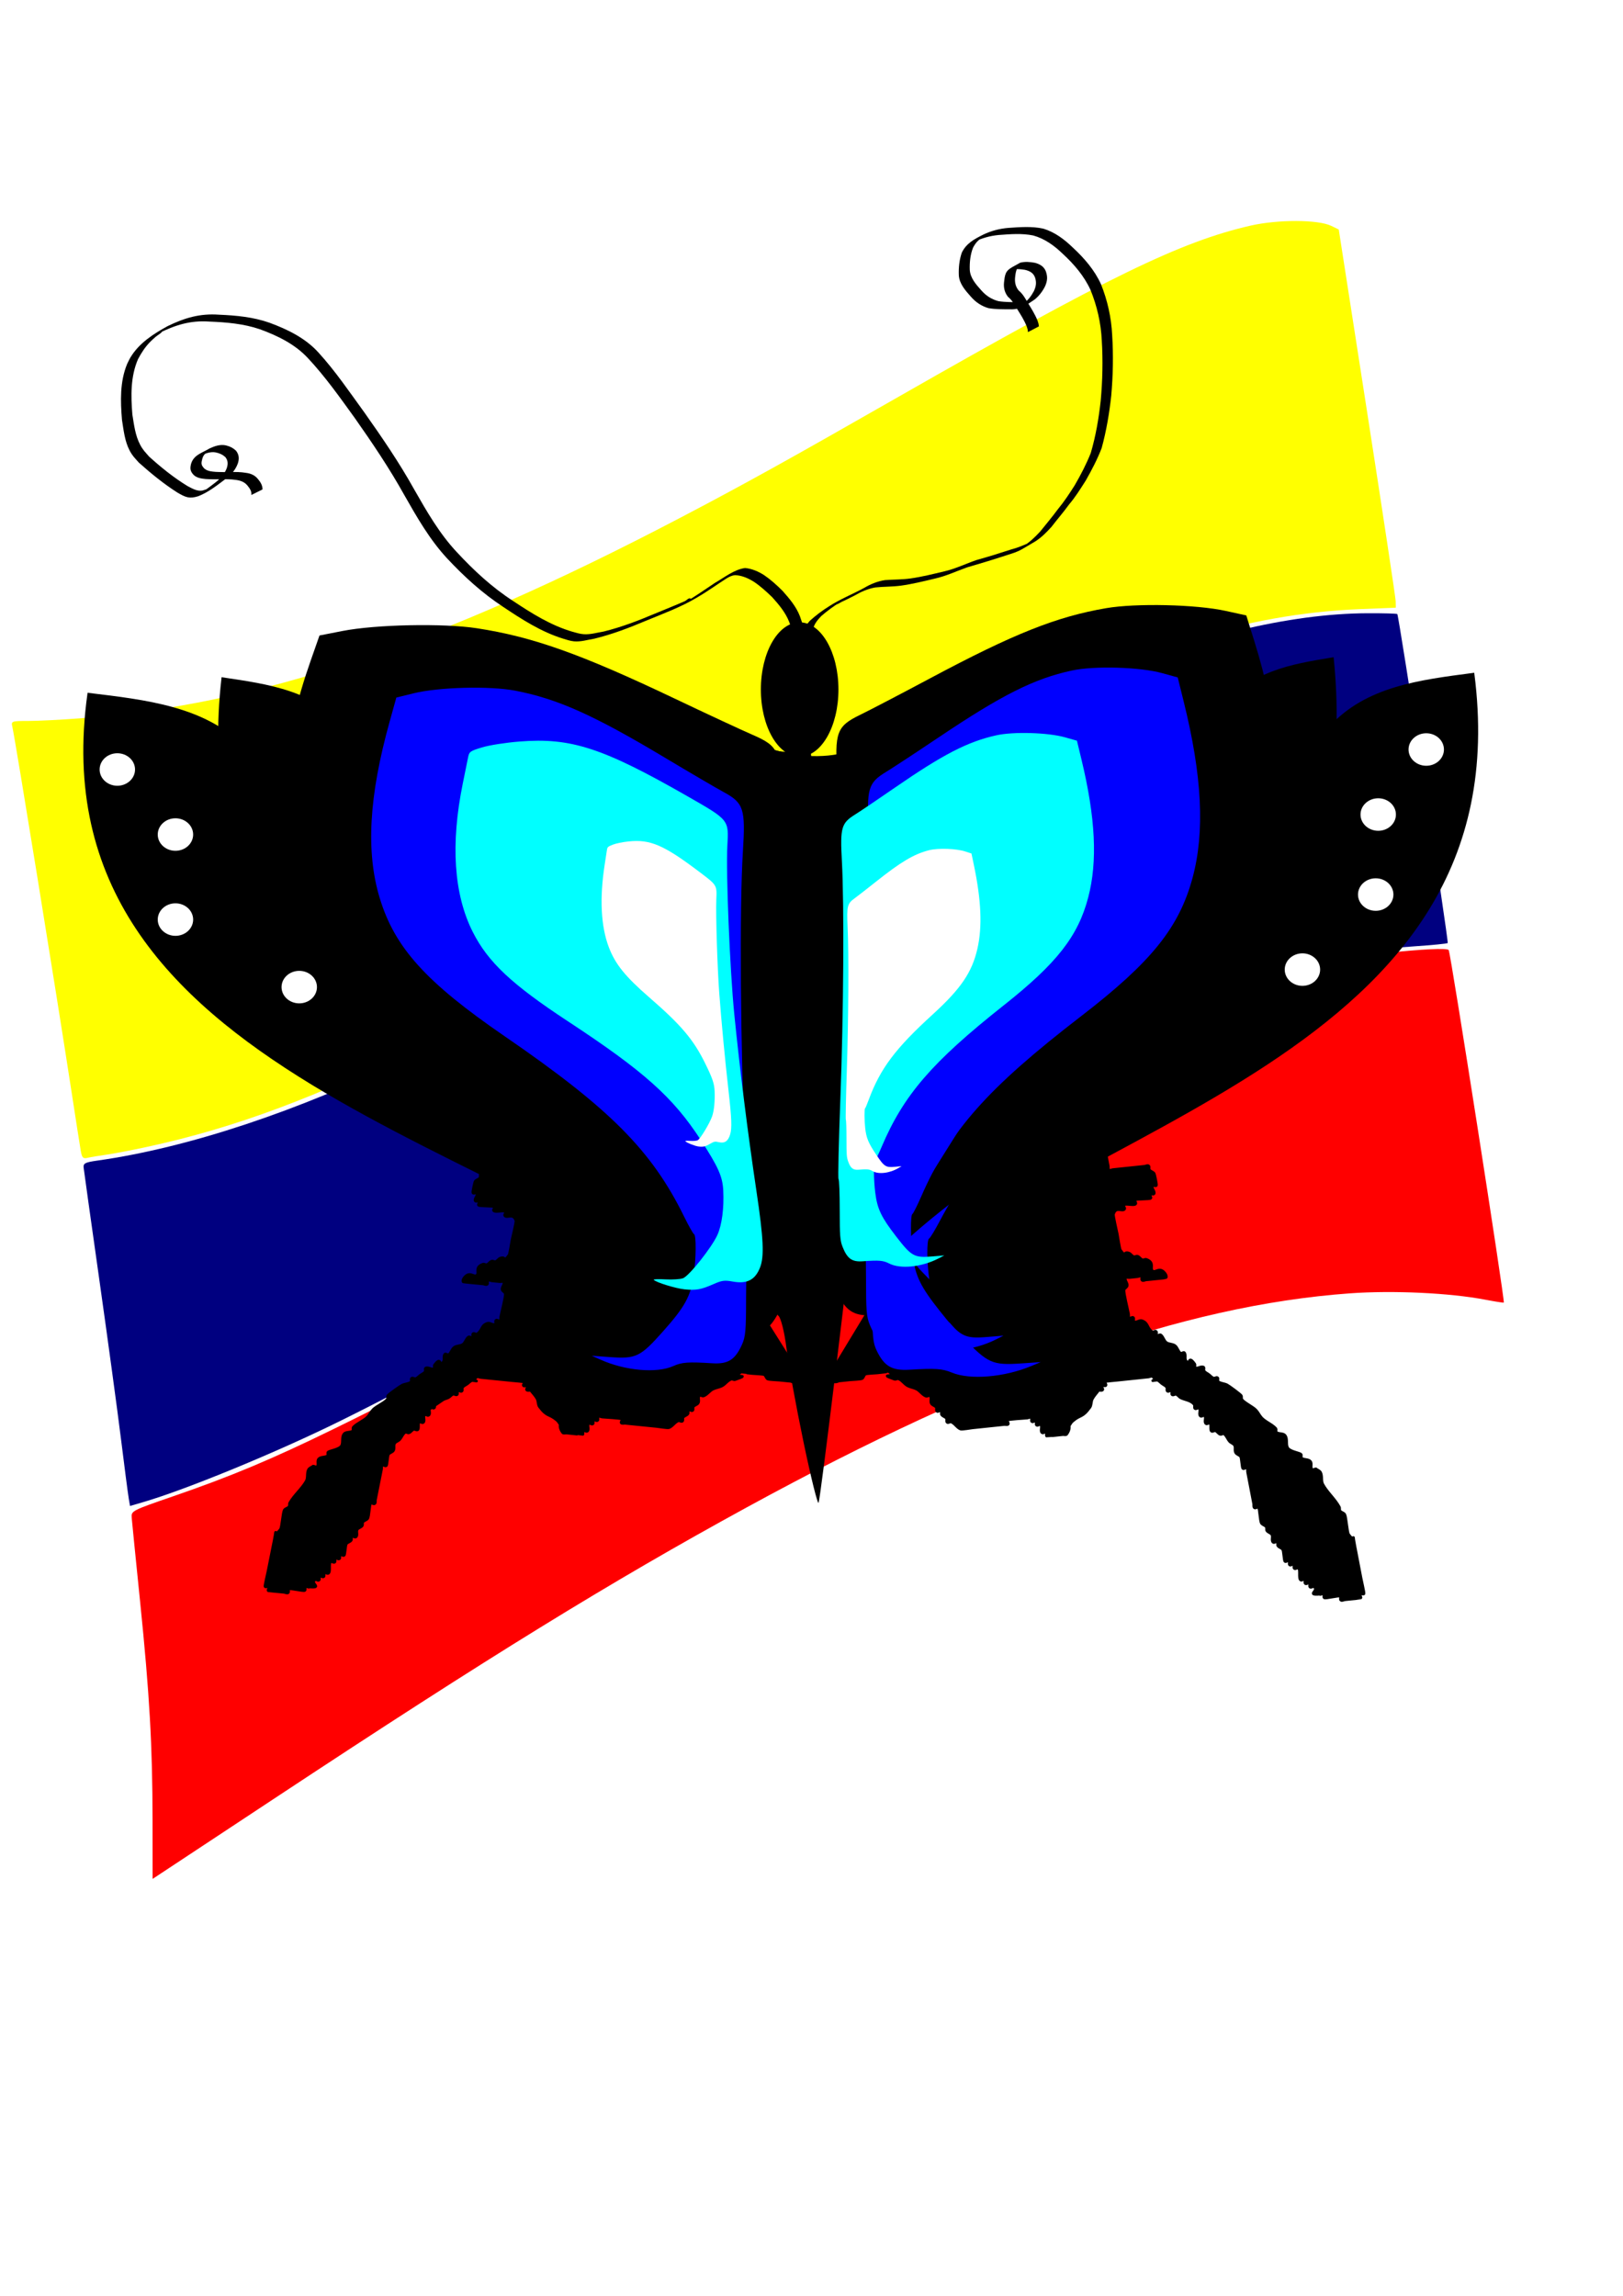
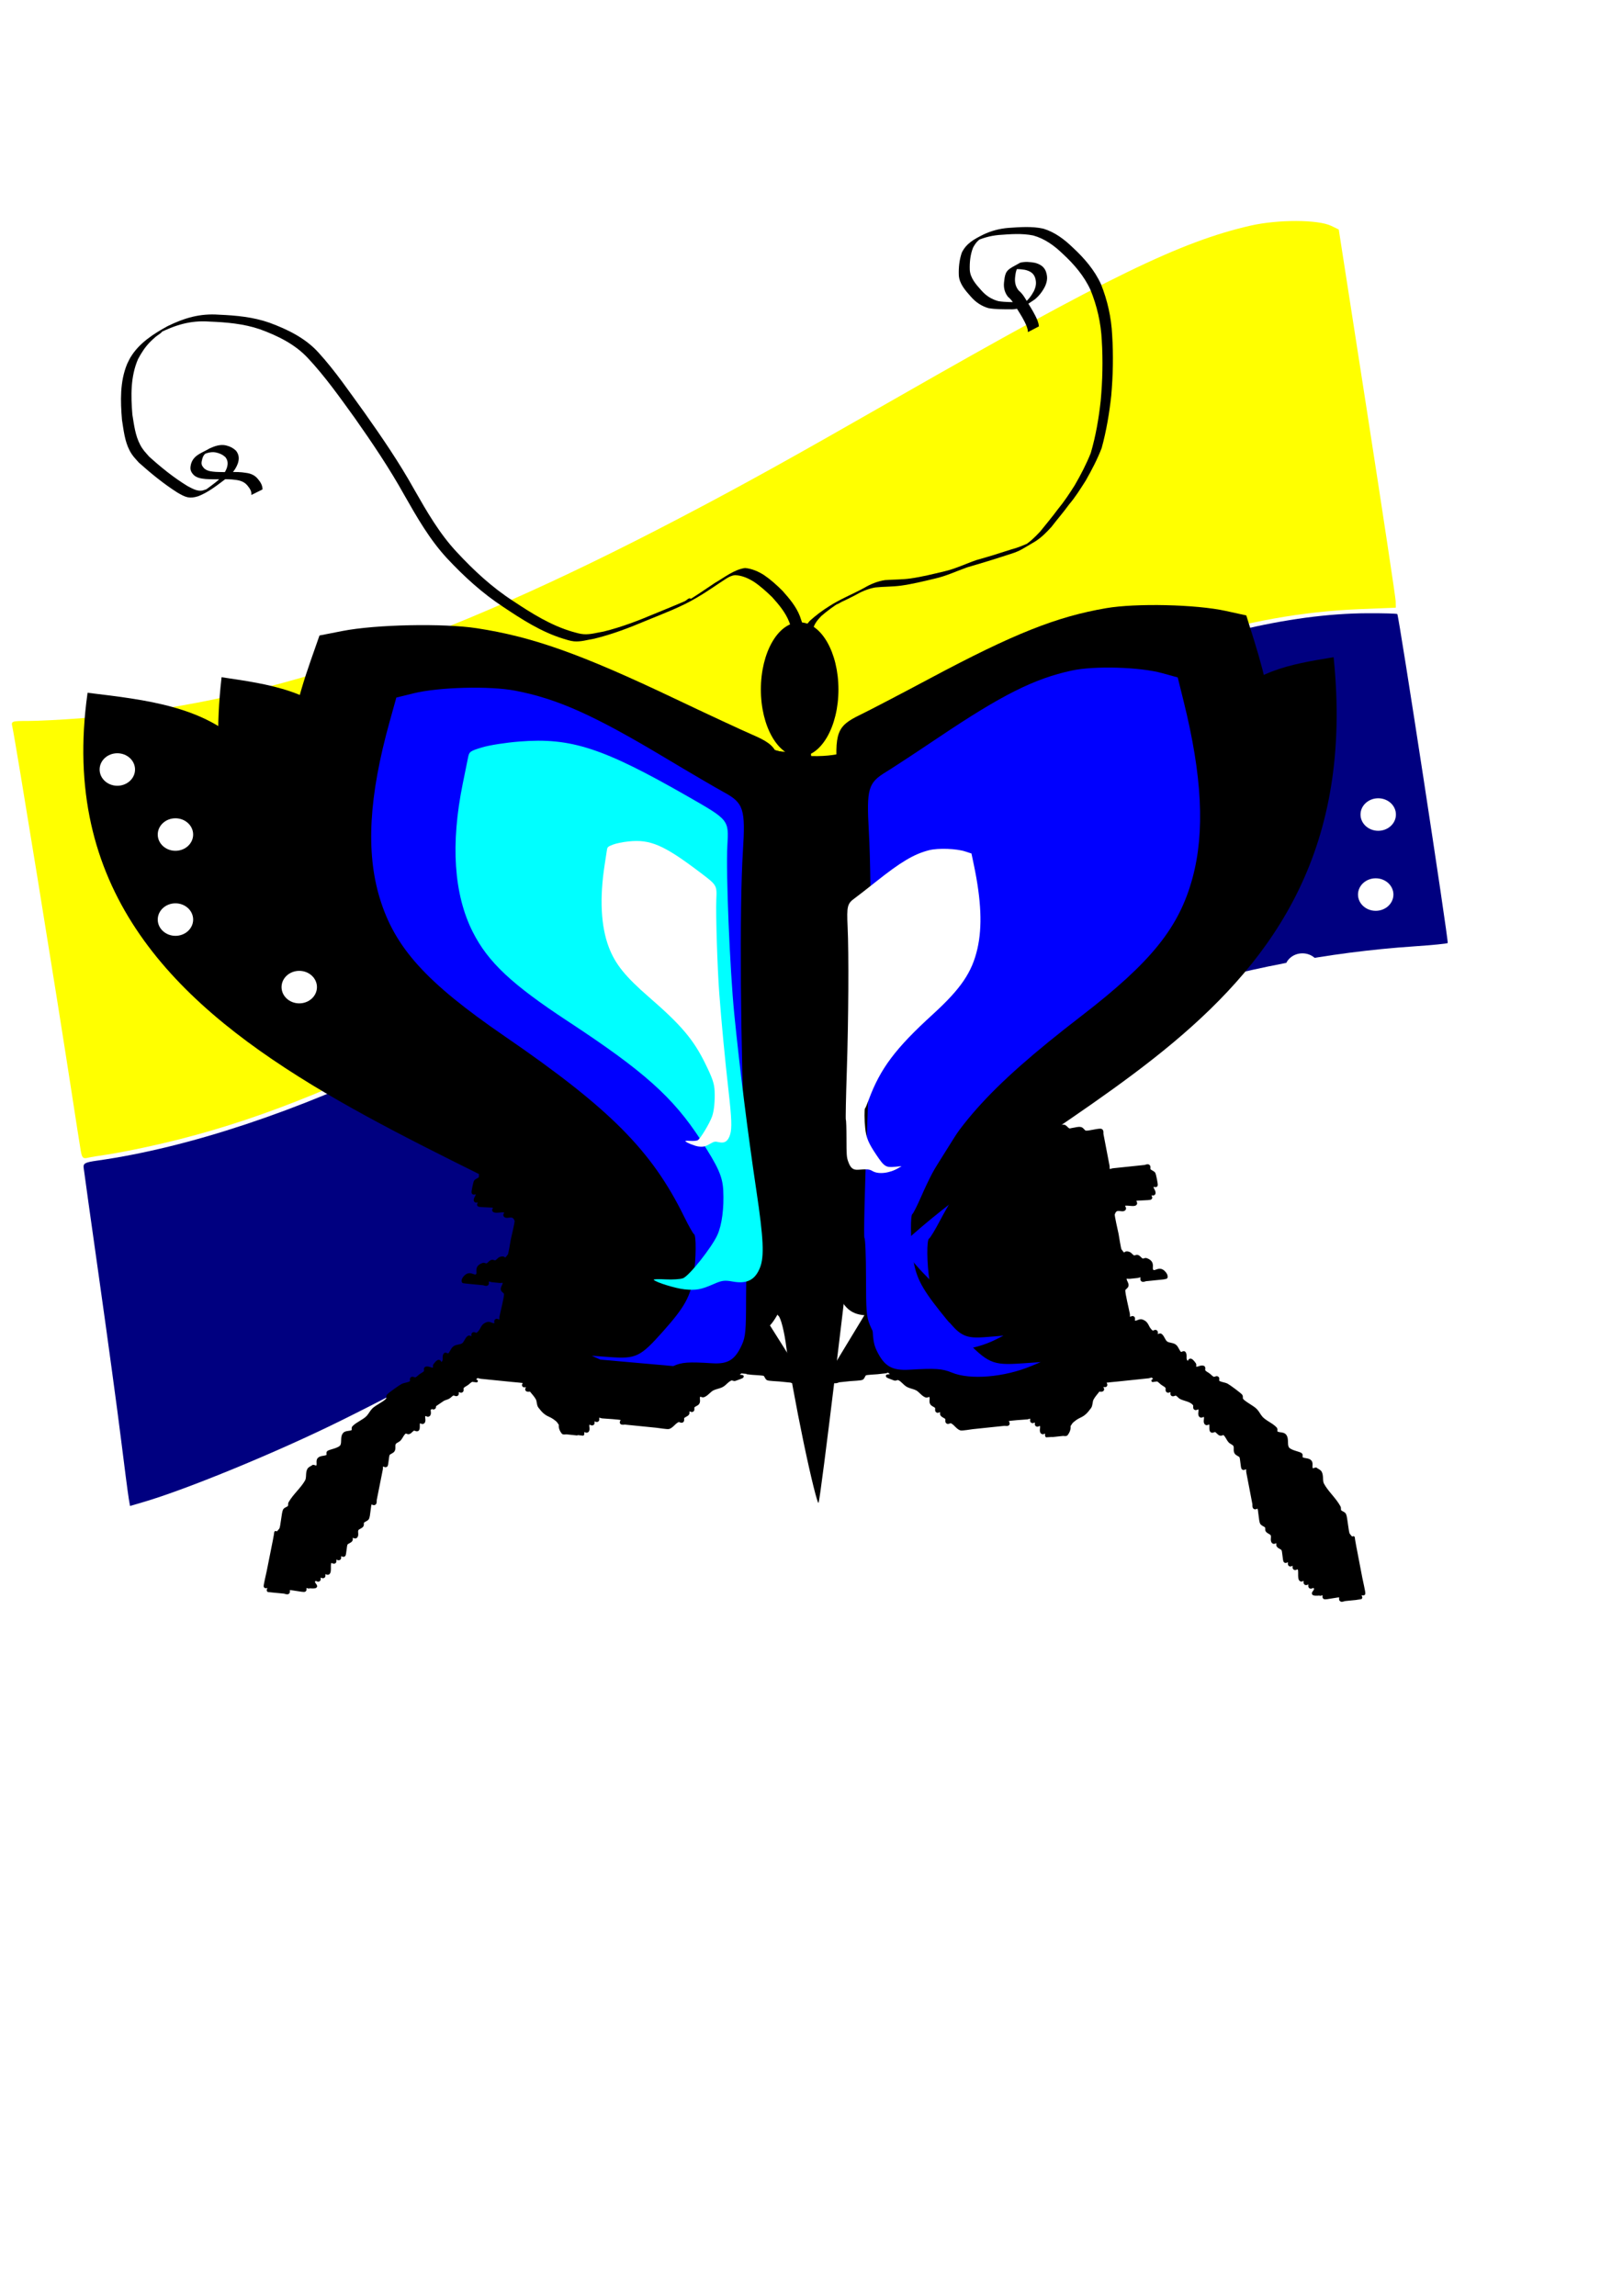
<svg xmlns="http://www.w3.org/2000/svg" id="svg2" height="297mm" width="210mm" version="1.1">
  <defs id="defs4">
    <filter id="filter3632" y="-.064" width="1.262" x="-.131" height="1.127">
      <feGaussianBlur id="feGaussianBlur3634" stdDeviation="10.354" />
    </filter>
    <filter id="filter3646" y="-.156" width="1.642" x="-.321" height="1.313">
      <feGaussianBlur id="feGaussianBlur3648" stdDeviation="25.413" />
    </filter>
    <filter id="filter3656" y="-.132" width="1.556" x="-.278" height="1.264">
      <feGaussianBlur id="feGaussianBlur3658" stdDeviation="22.164" />
    </filter>
    <filter id="filter3802" y="-.227" width="1.885" x="-.442" height="1.455">
      <feGaussianBlur id="feGaussianBlur3804" stdDeviation="37.83" />
    </filter>
    <filter id="filter3808" y="-.249" width="2.023" x="-.512" height="1.499">
      <feGaussianBlur id="feGaussianBlur3810" stdDeviation="40.503" />
    </filter>
    <filter id="filter3818" y="-.267" width="1.431" x="-.216" height="1.535">
      <feGaussianBlur id="feGaussianBlur3820" stdDeviation="3.98" />
    </filter>
  </defs>
  <g id="layer1">
    <g id="g3932" transform="matrix(.865 0 0 .856 -45.148 18.987)">
      <g id="g3924" transform="translate(845.71 -34.286)">
-         <path id="path3885" d="m-37.143 140.93c-108.31-47.562-437.72 287.79-751.43 281.43 0 0 63.028 367.4 77.822 552.95 2.988 37.477 2.178 112.77 2.178 112.77 285.94-194.13 567.16-375.1 767.14-330.02l-94.284-617.15" fill="none" />
        <path id="path3887" d="m-748.57 675.22c261.67-31.76 509.83-328.06 752.86-314.29" fill="none" />
        <path id="path3889" d="m-720 873.79c257.68-79.52 444.97-312.16 751.43-321.43" fill="none" />
        <path id="path3904" d="m-747.87 669.4c-0.449-2.626-2.768-17.632-5.154-33.347-8.487-55.911-31.868-201.58-33.534-208.93-0.701-3.09-0.353-3.214 9.013-3.214 5.358 0 18.388-0.661 28.956-1.469 101-7.722 202.13-41.814 339.21-114.35 36.526-19.328 61.266-33.182 124.29-69.596 117.86-68.101 159.23-88.42 198.51-97.497 15.557-3.595 38.259-3.531 45.715 0.128l4.227 2.074 16.04 104.29c8.822 57.357 16.081 105.96 16.131 108l0.09 3.712-21.071 0.878c-62.993 2.626-127.2 22.67-211.14 65.916-38.33 19.747-73.044 39.801-157.07 90.739-84.583 51.276-114.16 68.223-157.14 90.038-62.532 31.737-109.59 49.537-160 60.522-8.643 1.883-18.929 3.869-22.857 4.413-3.929 0.544-8.549 1.324-10.268 1.733-2.639 0.628-3.252 0.001-3.941-4.031h-0z" fill="#ff0" />
        <path id="path3906" d="m-720.77 867.75c-0.423-2.503-2.388-17.73-4.366-33.837s-7.469-56.895-12.202-90.641c-4.733-33.745-8.736-62.648-8.896-64.228-0.247-2.45 0.868-3.037 7.567-3.989 51.38-7.299 114.19-28.366 175.68-58.928 47.346-23.532 80.33-42.292 171.54-97.567 117.57-71.252 162.5-95.984 214.21-117.91 58.942-24.993 112.7-38.101 156.94-38.266 8.925-0.033 16.465 0.177 16.755 0.467 0.904 0.904 29.164 187.25 28.498 187.92-0.347 0.347-8.858 1.193-18.913 1.881-97.269 6.655-194.99 37.652-304.71 96.651-34.479 18.54-57.084 31.74-131.26 76.642-94.28 57.075-125.9 75.14-170.89 97.63-35.805 17.9-87.012 39.224-111.74 46.531l-7.452 2.202-0.77-4.552z" fill="#000080" />
-         <path id="path3908" d="m-707.27 1052.1c-0.046-43.163-1.669-71.984-7.06-125.37-2.42-23.964-4.546-45.395-4.723-47.624-0.32-4.007-0.061-4.144 23.248-12.263 33.229-11.575 56.032-21.245 91.675-38.877 51.427-25.44 78.388-40.769 177.61-100.99 33-20.027 74.464-44.719 92.143-54.871 37.721-21.661 99.766-52.708 132.14-66.122 41.368-17.14 97.428-34.317 135-41.366 34.147-6.406 90.504-12.393 92.748-9.854 1.023 1.158 31.895 200.69 31.156 201.37-0.183 0.169-4.832-0.564-10.332-1.629-20.176-3.906-52.3-5.431-76.728-3.644-94.603 6.923-201.44 45.244-341.13 122.35-76.505 42.233-145.71 85.304-265.36 165.16l-70.357 46.956-0.035-33.229z" fill="#f00" />
      </g>
      <g id="g3853" transform="translate(140 17.143)">
        <path id="path3794" stroke="#000" stroke-width="1.567px" d="m252.05 564.52c-0.72 3.649-1.44 7.299-2.16 10.948-0.288 1.46-1.063 2.946-0.864 4.379 0.282 2.026 3.039 2.893 3.62 4.836 0.205 0.687-0.859 1.62-0.432 2.19 1.23 1.643 4.901-1.785 6.294 2.874 0.294 0.984-1.989 10.082-2.16 10.948-0.195 0.986-0.823 5.937-1.296 6.569-3.141 4.198-5.342 0.173-7.158 1.505-0.63 0.462 0.198 1.727-0.432 2.19-0.63 0.462-1.495-0.152-2.242-0.228-2.169-0.221-12.723-1.626-13.452-1.369-1.036 0.365-1.638 1.596-2.674 1.961-0.733 0.258-1.495-0.152-2.242-0.228-1.495-0.152-2.975-0.774-4.484-0.456-1.067 0.224-1.607 1.737-2.674 1.961-1.727 0.363-8.087-1.559-8.968-0.913-0.63 0.462-0.288 1.46-0.432 2.19-0.144 0.73-0.288 1.46-0.432 2.19l-2.592 13.138c-0.144 0.73-0.288 1.46-0.432 2.19-0.144 0.73 0.198 1.727-0.432 2.19-0.63 0.462-1.495-0.152-2.242-0.228-0.747-0.076-1.495-0.152-2.242-0.228-5.231-0.533-10.463-1.065-15.694-1.597-0.747-0.076-1.612-0.691-2.242-0.228-0.63 0.462 0.031 1.571-0.432 2.19-0.655 0.875-2.019 1.086-2.674 1.961-0.319 0.426-1.551 6.228-1.296 6.569 0.427 0.57 1.815-0.342 2.242 0.228 0.853 1.14-1.717 3.239-0.864 4.379 0.427 0.57 1.815-0.342 2.242 0.228 0.427 0.57-0.859 1.62-0.432 2.19 0.436 0.582 8.533 0.331 8.968 0.913 0.427 0.57-0.859 1.62-0.432 2.19 0.905 1.209 5.821-0.524 6.726 0.685 0.427 0.57-0.859 1.62-0.432 2.19 1.23 1.643 4.901-1.785 6.294 2.874 0.249 0.833-1.859 9.425-2.16 10.948-0.226 1.145-1.32 8.213-1.728 8.758-3.434 4.589-1.526 0.538-4.916 1.733-1.036 0.365-1.638 1.596-2.674 1.961-0.733 0.258-1.509-0.487-2.242-0.228-1.036 0.365-1.638 1.596-2.674 1.961-0.733 0.258-1.509-0.487-2.242-0.228-4.971 1.753-1.722 5.008-3.538 6.341s-4.017-2.693-7.158 1.505c-0.463 0.619-0.859 1.62-0.432 2.19 0.082 0.11 10.153 1.034 11.21 1.141 0.747 0.076 1.612 0.691 2.242 0.228 0.63-0.462-0.198-1.727 0.432-2.19 0.63-0.462 1.495 0.152 2.242 0.228 0.747 0.076 1.495 0.152 2.242 0.228 0.747 0.076 1.495 0.152 2.242 0.228 0.747 0.076 1.815-0.342 2.242 0.228 0.853 1.14-1.275 3.006-0.864 4.379 0.291 0.971 1.751 1.39 1.81 2.418 0.113 1.984-1.994 10.107-2.592 13.138-0.144 0.73 0.198 1.727-0.432 2.19-0.63 0.462-1.612-0.691-2.242-0.228-0.63 0.462 0.198 1.727-0.432 2.19-1.261 0.925-3.018-0.973-4.484-0.456-3.765 1.327-2.523 3.723-5.78 6.112-0.63 0.462-1.612-0.691-2.242-0.228-0.63 0.462 0.198 1.727-0.432 2.19-0.63 0.462-1.612-0.691-2.242-0.228-1.409 1.034-1.697 3.117-3.106 4.151-1.409 1.034-3.507 0.699-4.916 1.733s-1.697 3.117-3.106 4.151c-0.63 0.462-1.779-0.847-2.242-0.228-0.926 1.238 0.062 3.142-0.864 4.379-2.834 3.788-0.648-3.971-4.916 1.733-0.463 0.619 0.301 1.931-0.432 2.19-1.466 0.517-3.018-0.973-4.484-0.456-0.733 0.258 0.031 1.571-0.432 2.19-0.655 0.875-1.783 1.308-2.674 1.961-0.891 0.654-1.638 1.596-2.674 1.961-0.733 0.258-1.612-0.691-2.242-0.228-0.63 0.462 0.198 1.727-0.432 2.19-1.409 1.034-3.347 0.969-4.916 1.733-1.072 0.522-7.38 5.025-8.022 5.884-0.463 0.619 0.031 1.571-0.432 2.19-1.377 1.84-6.268 4.029-8.022 5.884-1.195 1.264-1.911 2.887-3.106 4.151-2.223 2.351-5.799 3.533-8.022 5.884-0.534 0.565 0.198 1.727-0.432 2.19-1.409 1.034-3.881 0.35-4.916 1.733-1.389 1.856-0.333 4.5-1.296 6.569-1.013 2.177-6.492 2.889-7.59 3.695-0.63 0.462 0.198 1.727-0.432 2.19-1.409 1.034-3.721 0.47-4.916 1.733-1.069 1.13 0.062 3.142-0.864 4.379-0.463 0.619-1.495-0.152-2.242-0.228-0.891 0.654-2.147 1.016-2.674 1.961-1.061 1.902-0.235 4.667-1.296 6.569-2.477 4.438-6.841 8.015-9.318 12.453-0.373 0.668 0.031 1.571-0.432 2.189-0.655 0.875-2.147 1.016-2.674 1.961-0.802 1.438-1.337 9.848-2.16 10.948-4.57 6.108-1.571-3.627-3.538 6.341-1.152 5.839-2.304 11.678-3.456 17.517-0.284 1.438-1.89 8.217-1.728 8.758 0.205 0.687 1.815-0.342 2.242 0.228 0.427 0.57-0.859 1.62-0.432 2.19 0.058 0.077 6.182 0.629 6.726 0.685 0.747 0.076 1.495 0.152 2.242 0.228 0.747 0.076 1.612 0.69 2.242 0.228 0.63-0.462-0.198-1.727 0.432-2.189 0.643-0.472 8.325 1.385 8.968 0.913 0.63-0.462-0.198-1.727 0.432-2.19 0.63-0.462 1.612 0.691 2.242 0.228 0.63-0.462 1.179-2.114 0.432-2.19-1.057-0.108-3.731 1.854-2.674 1.961 11.326 1.153 2.055-1.507 5.348-3.923 0.63-0.462 1.612 0.691 2.242 0.228 0.63-0.462-0.198-1.727 0.432-2.189 0.63-0.462 1.612 0.69 2.242 0.228 0.63-0.462-0.198-1.727 0.432-2.189 0.63-0.462 1.612 0.69 2.242 0.228 1.337-0.981-0.041-5.588 1.296-6.569 0.63-0.462 1.612 0.69 2.242 0.228 0.63-0.462-0.198-1.727 0.432-2.19 0.63-0.462 1.612 0.691 2.242 0.228 0.63-0.462-0.198-1.727 0.432-2.19 0.63-0.462 1.612 0.691 2.242 0.228 0.547-0.401 0.68-5.746 1.296-6.569 0.655-0.875 2.019-1.086 2.674-1.961 0.463-0.619-0.198-1.727 0.432-2.189 0.63-0.462 1.612 0.69 2.242 0.228 1.261-0.925-0.062-3.142 0.864-4.379 0.655-0.875 2.019-1.086 2.674-1.961 0.463-0.619-0.031-1.571 0.432-2.19 0.655-0.875 2.019-1.086 2.674-1.961 0.843-1.126 0.996-8.222 1.728-8.758 0.63-0.462 1.612 0.691 2.242 0.228 0.63-0.462 0.288-1.46 0.432-2.189 1.008-5.109 2.016-10.218 3.024-15.327 0.144-0.73 0.288-1.46 0.432-2.19 0.144-0.73-0.198-1.727 0.432-2.189 0.63-0.462 1.612 0.69 2.242 0.228 0.547-0.401 0.68-5.746 1.296-6.569 0.655-0.875 2.019-1.086 2.674-1.961 0.926-1.238-0.062-3.142 0.864-4.379 0.655-0.875 1.918-1.162 2.674-1.961 1.195-1.264 1.697-3.117 3.106-4.151 0.63-0.462 1.509 0.487 2.242 0.228 1.036-0.365 1.638-1.596 2.674-1.961 0.733-0.258 1.612 0.691 2.242 0.228 0.891-0.653-0.026-3.726 0.864-4.379 0.63-0.462 1.612 0.691 2.242 0.228 1.261-0.925-0.397-3.455 0.864-4.379 0.63-0.462 1.612 0.691 2.242 0.228 1.261-0.925-0.397-3.455 0.864-4.379 0.63-0.462 1.612 0.69 2.242 0.228 0.63-0.462-0.031-1.571 0.432-2.19 1.78-2.379 5.279-2.57 7.59-3.695 0.992-0.483 1.638-1.596 2.674-1.961 0.733-0.258 1.612 0.691 2.242 0.228 0.63-0.462-0.198-1.727 0.432-2.19 0.63-0.462 1.612 0.691 2.242 0.228 0.63-0.462-0.031-1.571 0.432-2.19 0.655-0.875 1.783-1.308 2.674-1.961 0.891-0.654 1.638-1.596 2.674-1.961 5.979 0.609-0.891 0.654 2.674-1.961 0.63-0.462 1.495 0.152 2.242 0.228 5.979 0.609 11.958 1.217 17.936 1.826 0.544 0.055 6.668 0.607 6.726 0.685 0.427 0.57-0.859 1.62-0.432 2.19 0.427 0.57 1.815-0.342 2.242 0.228 0.427 0.57-0.859 1.62-0.432 2.19 0.427 0.57 1.495 0.152 2.242 0.228 1.207 1.612 2.678 3.055 3.62 4.836 0.745 1.408 0.424 3.333 1.378 4.607 4.487 5.994 5.288 3.714 9.914 7.71 0.766 0.662 1.207 1.612 1.81 2.418 0.603 0.806 2.701 1.764 1.81 2.418-0.891 0.654-1.606-3.45-1.81-2.418-0.322 1.632 0.424 3.333 1.378 4.607 0.427 0.57 1.495 0.152 2.242 0.228 0.747 0.076 1.495 0.152 2.242 0.228 0.544 0.055 6.64 0.748 6.726 0.685 0.63-0.462-0.198-1.727 0.432-2.19 0.63-0.462 1.612 0.691 2.242 0.228 1.261-0.925-0.397-3.455 0.864-4.379 0.63-0.462 1.612 0.691 2.242 0.228 0.63-0.462-0.198-1.727 0.432-2.19 0.63-0.462 1.612 0.691 2.242 0.228 0.63-0.462-0.198-1.727 0.432-2.19 0.63-0.462 1.495 0.152 2.242 0.228 1.879 0.191 10.349 0.579 11.21 1.141 0.604 0.394-0.859 1.62-0.432 2.19 0.427 0.57 1.495 0.152 2.242 0.228 0.747 0.076 1.495 0.152 2.242 0.228 5.231 0.533 10.463 1.065 15.694 1.597 1.01 0.103 5.978 0.948 6.726 0.685 2.073-0.731 3.275-3.192 5.348-3.923 0.733-0.258 1.612 0.691 2.242 0.228 0.63-0.462-0.031-1.571 0.432-2.19 0.655-0.875 2.019-1.086 2.674-1.961 0.463-0.619-0.198-1.727 0.432-2.19 0.63-0.462 1.612 0.691 2.242 0.228 0.63-0.462-0.03-1.571 0.432-2.19 0.655-0.875 2.019-1.086 2.674-1.961 0.926-1.238-0.397-3.455 0.864-4.379 0.63-0.462 1.509 0.487 2.242 0.228 2.073-0.731 3.364-2.957 5.348-3.923 1.569-0.764 3.347-0.969 4.916-1.733 1.985-0.966 3.275-3.192 5.348-3.923 0.733-0.258 1.509 0.487 2.242 0.228 10.23-3.607-2.426-0.093 3.106-4.151 0.086-0.063 6.182 0.629 6.726 0.685 1.01 0.103 6.109 0.282 6.726 0.685 0.854 0.558 0.956 1.86 1.81 2.418 0.617 0.403 5.716 0.582 6.726 0.685 2.242 0.228 4.484 0.456 6.726 0.685 0.747 0.076 2.386-0.502 2.242 0.228-0.145 0.73-2.989-0.304-2.242-0.228 1.495 0.152 3.018 0.973 4.484 0.456 0.733-0.258 0.288-1.46 0.432-2.19 0.145-0.73 0.288-1.46 0.432-2.19" />
        <path id="path3784" stroke="#000" stroke-width="1.594px" d="m493.56 557.39c0.719 3.785 1.438 7.571 2.157 11.356 0.288 1.514 1.062 3.056 0.863 4.542-0.282 2.102-3.035 3.001-3.615 5.016-0.205 0.712 0.857 1.68 0.431 2.271-1.228 1.704-4.894-1.851-6.285 2.981-0.294 1.02 1.986 10.458 2.157 11.356 0.194 1.023 0.822 6.158 1.294 6.814 3.137 4.354 5.334 0.179 7.148 1.561 0.629 0.48-0.198 1.792 0.431 2.271 0.629 0.48 1.493-0.158 2.239-0.237 2.166-0.229 12.705-1.687 13.433-1.42 1.035 0.379 1.635 1.655 2.67 2.034 0.732 0.268 1.493-0.158 2.239-0.237 1.493-0.158 2.971-0.803 4.478-0.473 1.066 0.233 1.605 1.802 2.67 2.034 1.724 0.377 8.075-1.617 8.956-0.947 0.629 0.48 0.288 1.514 0.431 2.271 0.144 0.757 0.288 1.514 0.431 2.271 0.863 4.542 1.726 9.085 2.588 13.627 0.144 0.757 0.288 1.514 0.431 2.271 0.144 0.757-0.198 1.792 0.431 2.271 0.629 0.48 1.493-0.158 2.239-0.237s1.493-0.158 2.239-0.237l15.672-1.657c0.746-0.079 1.609-0.716 2.239-0.237 0.629 0.48-0.031 1.629 0.431 2.271 0.654 0.908 2.016 1.127 2.67 2.034 0.318 0.442 1.549 6.46 1.294 6.814-0.426 0.591-1.813-0.354-2.239 0.237-0.852 1.182 1.715 3.36 0.863 4.542-0.426 0.591-1.813-0.354-2.239 0.237-0.426 0.591 0.857 1.68 0.431 2.271-0.435 0.604-8.521 0.343-8.956 0.947-0.426 0.591 0.857 1.68 0.431 2.271-0.904 1.254-5.813-0.544-6.717 0.71-0.426 0.591 0.857 1.68 0.431 2.271-1.228 1.704-4.894-1.851-6.285 2.981-0.249 0.864 1.857 9.776 2.157 11.356 0.226 1.188 1.318 8.519 1.726 9.085 3.429 4.76 1.524 0.558 4.909 1.798 1.035 0.379 1.635 1.655 2.67 2.034 0.732 0.268 1.507-0.505 2.239-0.237 1.035 0.379 1.635 1.655 2.67 2.034 0.732 0.268 1.507-0.505 2.239-0.237 4.964 1.818 1.719 5.195 3.533 6.577s4.012-2.793 7.148 1.561c0.462 0.642 0.857 1.68 0.431 2.271-0.082 0.114-10.139 1.072-11.195 1.184-0.746 0.079-1.609 0.716-2.239 0.237-0.629-0.48 0.198-1.792-0.431-2.271-0.629-0.48-1.493 0.158-2.239 0.237-0.746 0.079-1.493 0.158-2.239 0.237-0.746 0.079-1.493 0.158-2.239 0.237-0.746 0.079-1.813-0.354-2.239 0.237-0.852 1.182 1.273 3.118 0.863 4.542-0.29 1.008-1.749 1.442-1.808 2.508-0.113 2.057 1.991 10.484 2.588 13.627 0.144 0.757-0.198 1.792 0.431 2.271 0.629 0.48 1.609-0.716 2.239-0.237 0.629 0.48-0.198 1.792 0.431 2.271 1.259 0.959 3.014-1.009 4.478-0.473 3.759 1.377 2.52 3.862 5.772 6.34 0.629 0.48 1.609-0.716 2.239-0.237 0.629 0.48-0.198 1.792 0.431 2.271 0.629 0.48 1.609-0.716 2.239-0.237 1.407 1.072 1.694 3.233 3.102 4.306 1.407 1.072 3.502 0.725 4.909 1.798 1.407 1.072 1.694 3.233 3.102 4.306 0.629 0.479 1.776-0.879 2.239-0.237 0.925 1.284-0.062 3.259 0.863 4.542 2.83 3.929 0.647-4.119 4.909 1.798 0.462 0.642-0.3 2.003 0.431 2.271 1.464 0.536 3.014-1.009 4.478-0.473 0.732 0.268-0.031 1.629 0.431 2.271 0.654 0.908 1.78 1.356 2.67 2.034 0.89 0.678 1.635 1.655 2.67 2.034 0.732 0.268 1.609-0.716 2.239-0.237 0.629 0.479-0.198 1.792 0.431 2.271 1.407 1.072 3.342 1.006 4.909 1.798 1.071 0.541 7.369 5.213 8.011 6.103 0.462 0.642-0.031 1.629 0.431 2.271 1.375 1.908 6.26 4.18 8.011 6.103 1.193 1.311 1.909 2.995 3.102 4.306 2.22 2.438 5.791 3.665 8.011 6.103 0.534 0.586-0.198 1.792 0.431 2.271 1.407 1.072 3.875 0.363 4.909 1.798 1.387 1.926 0.333 4.668 1.294 6.814 1.012 2.259 6.483 2.996 7.58 3.832 0.629 0.48-0.198 1.792 0.431 2.271 1.407 1.072 3.716 0.487 4.909 1.798 1.067 1.172-0.062 3.259 0.863 4.543 0.462 0.642 1.493-0.158 2.239-0.237 0.89 0.678 2.144 1.054 2.67 2.034 1.06 1.973 0.234 4.84 1.294 6.814 2.473 4.604 6.832 8.313 9.305 12.917 0.372 0.693-0.031 1.629 0.431 2.271 0.654 0.908 2.144 1.054 2.67 2.034 0.801 1.491 1.335 10.214 2.157 11.356 4.564 6.335 1.569-3.762 3.533 6.577 1.15 6.056 2.301 12.113 3.451 18.169 0.283 1.492 1.887 8.523 1.726 9.085-0.205 0.712-1.813-0.354-2.239 0.237-0.426 0.591 0.857 1.68 0.431 2.271-0.058 0.08-6.174 0.653-6.717 0.71-0.746 0.079-1.493 0.158-2.239 0.237-0.746 0.079-1.61 0.716-2.239 0.237-0.629-0.48 0.198-1.792-0.431-2.271-0.643-0.49-8.313 1.436-8.956 0.947-0.629-0.479 0.198-1.792-0.431-2.271-0.629-0.48-1.609 0.716-2.239 0.237-0.629-0.48-1.178-2.192-0.431-2.271 1.055-0.112 3.726 1.923 2.67 2.034-11.311 1.196-2.052-1.563-5.341-4.069-0.629-0.48-1.609 0.716-2.239 0.237-0.629-0.48 0.198-1.792-0.431-2.271-0.629-0.48-1.609 0.716-2.239 0.237-0.629-0.48 0.198-1.792-0.431-2.271-0.629-0.48-1.609 0.716-2.239 0.237-1.335-1.017 0.041-5.796-1.294-6.813-0.629-0.48-1.609 0.716-2.239 0.237-0.629-0.48 0.198-1.792-0.431-2.271-0.629-0.479-1.609 0.716-2.239 0.237-0.629-0.48 0.198-1.792-0.431-2.271-0.629-0.48-1.609 0.716-2.239 0.237-0.546-0.416-0.679-5.96-1.294-6.814-0.654-0.908-2.016-1.127-2.67-2.034-0.462-0.642 0.198-1.792-0.431-2.271-0.629-0.479-1.609 0.716-2.239 0.237-1.259-0.959 0.062-3.259-0.863-4.542-0.654-0.908-2.017-1.127-2.67-2.034-0.462-0.642 0.031-1.629-0.431-2.271-0.654-0.908-2.016-1.127-2.67-2.034-0.841-1.168-0.995-8.528-1.726-9.085-0.629-0.48-1.609 0.716-2.239 0.237-0.629-0.48-0.288-1.514-0.431-2.271-1.007-5.299-2.013-10.599-3.02-15.898-0.144-0.757-0.288-1.514-0.431-2.271-0.144-0.757 0.198-1.792-0.431-2.271-0.629-0.48-1.609 0.716-2.239 0.237-0.546-0.416-0.679-5.96-1.294-6.814-0.654-0.908-2.016-1.127-2.67-2.034-0.925-1.284 0.062-3.259-0.863-4.542-0.654-0.908-1.916-1.206-2.67-2.034-1.193-1.311-1.694-3.233-3.102-4.306-0.629-0.48-1.507 0.505-2.239 0.237-1.035-0.379-1.635-1.655-2.67-2.034-0.732-0.268-1.609 0.716-2.239 0.237-0.889-0.677 0.026-3.865-0.863-4.542-0.629-0.48-1.609 0.716-2.239 0.237-1.259-0.959 0.396-3.583-0.863-4.542-0.629-0.48-1.609 0.716-2.239 0.237-1.259-0.959 0.396-3.583-0.863-4.542-0.629-0.48-1.609 0.716-2.239 0.237-0.629-0.48 0.031-1.629-0.431-2.271-1.778-2.468-5.272-2.665-7.58-3.832-0.991-0.501-1.635-1.655-2.67-2.034-0.732-0.268-1.609 0.716-2.239 0.237-0.629-0.48 0.198-1.792-0.431-2.271-0.629-0.48-1.609 0.716-2.239 0.237-0.629-0.48 0.031-1.629-0.431-2.271-0.654-0.908-1.78-1.356-2.67-2.034-0.89-0.678-1.635-1.655-2.67-2.034-5.97 0.631 0.89 0.678-2.67-2.034-0.629-0.48-1.493 0.158-2.239 0.237-5.97 0.631-11.941 1.262-17.911 1.894-0.543 0.057-6.659 0.63-6.717 0.71-0.426 0.591 0.857 1.68 0.431 2.271-0.426 0.591-1.813-0.354-2.239 0.237-0.426 0.591 0.857 1.68 0.431 2.271-0.426 0.591-1.493 0.158-2.239 0.237-1.205 1.672-2.674 3.169-3.615 5.016-0.744 1.46-0.423 3.457-1.376 4.779-4.481 6.217-5.281 3.852-9.9 7.997-0.765 0.687-1.205 1.672-1.808 2.508-0.603 0.836-2.698 1.83-1.808 2.508 0.89 0.678 1.604-3.579 1.808-2.508 0.322 1.693-0.423 3.457-1.376 4.779-0.426 0.591-1.493 0.158-2.239 0.237-0.746 0.079-1.493 0.158-2.239 0.237-0.543 0.058-6.631 0.775-6.717 0.71-0.629-0.48 0.198-1.792-0.431-2.271-0.629-0.48-1.609 0.716-2.239 0.237-1.259-0.959 0.396-3.583-0.863-4.542-0.629-0.48-1.609 0.716-2.239 0.237-0.629-0.48 0.198-1.792-0.431-2.271-0.629-0.48-1.609 0.716-2.239 0.237-0.629-0.479 0.198-1.792-0.431-2.271-0.629-0.48-1.493 0.158-2.239 0.237-1.876 0.198-10.335 0.6-11.195 1.184-0.603 0.409 0.857 1.68 0.431 2.271-0.426 0.591-1.493 0.158-2.239 0.237-0.746 0.079-1.493 0.158-2.239 0.237l-15.672 1.657c-1.008 0.107-5.97 0.984-6.717 0.71-2.07-0.758-3.271-3.311-5.341-4.069-0.732-0.268-1.609 0.716-2.239 0.237-0.629-0.48 0.031-1.629-0.431-2.271-0.654-0.908-2.017-1.127-2.67-2.034-0.462-0.642 0.198-1.792-0.431-2.271-0.629-0.48-1.61 0.716-2.239 0.237-0.629-0.48 0.03-1.629-0.431-2.271-0.654-0.908-2.016-1.127-2.67-2.034-0.925-1.284 0.396-3.583-0.863-4.542-0.629-0.48-1.507 0.505-2.239 0.237-2.07-0.758-3.359-3.067-5.341-4.069-1.567-0.792-3.342-1.006-4.909-1.798-1.982-1.002-3.271-3.311-5.341-4.069-0.732-0.268-1.507 0.505-2.239 0.237-10.216-3.741 2.423-0.096-3.102-4.306-0.086-0.065-6.174 0.653-6.717 0.71-1.008 0.107-6.101 0.293-6.717 0.71-0.853 0.579-0.955 1.929-1.808 2.508-0.616 0.418-5.708 0.604-6.717 0.71-2.239 0.237-4.478 0.473-6.717 0.71-0.746 0.079-2.383-0.52-2.239 0.237 0.144 0.757 2.985-0.316 2.239-0.237-1.493 0.158-3.014 1.009-4.478 0.473-0.732-0.268-0.288-1.514-0.431-2.271-0.144-0.757-0.287-1.514-0.431-2.271" />
-         <path id="path3730" stroke="#000" stroke-width="1.144px" d="m664.17 376.07c20.557-22.854 50.875-26.471 80.995-30.476 27.958 219.32-225.35 253.65-342.39 362.81" />
        <path id="path3734" d="m355.94 712.86c-2.17-16.728-4.436-36.619-5.035-44.202-0.599-7.583-1.664-14.441-2.366-15.239-0.702-0.798-1.792-6.023-2.422-11.611-12.748-112.99-14.108-134.2-12.659-197.41 0.622-27.127 1.593-52.434 2.158-56.237l1.027-6.915 6.005 4.375c6.815 4.965 16.493 5.89 22.866 2.186 3.415-1.984 3.852-1.95 4.685 0.363 0.506 1.403 1.837 17.246 2.959 35.207 2.234 35.763 1.379 83.708-2.835 158.93-2.993 53.421-9.462 155.73-10.045 158.86-0.217 1.162-2.169-11.574-4.339-28.302z" />
        <path id="path3738" filter="url(#filter3632)" transform="matrix(1.225 0 0 1.016 -638.11 315.6)" fill="#00f" d="m888.5 422.33c-4.367-2.222-7.526-2.481-19.646-1.609-7.916 0.57-11.457-1.91-14.897-10.431-1.892-4.686-2.159-8.036-2.159-27.09 0-11.958-0.398-22.11-0.884-22.56-0.486-0.45 0.122-26.744 1.351-58.431 2.397-61.772 2.92-141.71 1.136-173.8-1.357-24.413-0.411-27.723 9.697-33.943 3.878-2.386 17.252-11.264 29.72-19.727 35.798-24.3 54.04-33.553 75.322-38.203 12.783-2.793 38.452-2.046 51.114 1.489l8.774 2.449 3.371 13.733c10.451 42.581 12.038 74.397 5.024 100.7-7.573 28.398-23.305 48.152-62.866 78.938-53.134 41.348-74.236 65.384-90.558 103.15-2.261 5.232-4.498 9.716-4.972 9.965-1.18 0.621-1.071 14.137 0.192 23.851 1.525 11.723 4.456 17.736 15.492 31.784 11.446 14.57 13.505 15.688 26.857 14.588l8.952-0.738-4.318 2.191c-12.537 6.363-28.328 7.95-36.702 3.688z" />
        <path id="path3740" filter="url(#filter3646)" transform="matrix(.787 0 0 .795 107.89 151.45)" fill="#0ff" d="m359.93 693.76c-4.367-2.222-7.526-2.481-19.646-1.609-7.916 0.57-11.457-1.91-14.897-10.431-1.892-4.686-2.159-8.036-2.159-27.09 0-11.958-0.398-22.11-0.884-22.56-0.486-0.45 0.122-26.744 1.351-58.431 2.397-61.772 2.92-141.71 1.136-173.8-1.357-24.413-0.411-27.723 9.697-33.943 3.878-2.386 17.252-11.264 29.72-19.727 35.798-24.3 54.04-33.553 75.322-38.203 12.783-2.793 38.452-2.046 51.114 1.489l8.774 2.449 3.371 13.733c10.451 42.581 12.038 74.397 5.024 100.7-7.573 28.398-23.305 48.152-62.866 78.938-53.134 41.348-74.236 65.384-90.558 103.15-2.261 5.232-4.498 9.716-4.972 9.965-1.18 0.621-1.071 14.137 0.192 23.851 1.525 11.723 4.456 17.736 15.492 31.784 11.446 14.57 13.505 15.688 26.857 14.588l8.952-0.738-4.318 2.191c-12.537 6.363-28.328 7.95-36.702 3.688z" />
        <path id="path3662" stroke="#000" stroke-width="1px" d="m602.86 366.65c15.954-22.496 39.482-26.057 62.857-30 21.697 215.89-174.89 249.68-265.71 357.14" />
        <path id="path2832" d="m310 343.08c0 20.908-9.594 37.857-21.429 37.857s-21.429-16.949-21.429-37.857 9.594-37.857 21.429-37.857 21.429 16.949 21.429 37.857z" fill-rule="evenodd" transform="translate(75.714 11.429)" stroke="#000" stroke-width="1px" />
        <path id="path2836" d="m366.5 784.53c-4.209-20.371-8.567-44.586-9.683-53.81-1.117-9.225-3.203-17.581-4.636-18.569-1.433-0.988-3.598-7.362-4.809-14.164-24.5-137.55-26.97-163.33-23-240.06 1.703-32.926 4.098-63.631 5.321-68.234l2.224-8.37 12.302 5.471c13.961 6.209 33.879 7.588 47.064 3.259 7.064-2.32 7.963-2.267 9.644 0.564 1.02 1.717 3.516 20.992 5.547 42.832 4.045 43.488 1.536 101.69-8.314 192.92-6.996 64.793-21.913 188.87-23.163 192.65-0.464 1.405-4.288-14.112-8.497-34.483z" />
        <path id="path2844" d="m432.14 713.64c-5.779-2.336-9.96-2.608-25.999-1.691-10.476 0.599-15.163-2.008-19.715-10.966-2.504-4.927-2.857-8.448-2.857-28.479 0-12.571-0.527-23.244-1.17-23.717-0.644-0.473 0.161-28.116 1.788-61.429 3.172-64.94 3.864-148.98 1.504-182.71-1.796-25.666-0.544-29.145 12.833-35.684 5.132-2.509 22.832-11.842 39.332-20.739 47.375-25.547 71.516-35.274 99.681-40.163 16.917-2.937 50.888-2.15 67.644 1.566l11.611 2.575 4.461 14.437c13.831 44.765 15.931 78.213 6.648 105.87-10.022 29.854-30.842 50.622-83.197 82.987-70.318 43.469-98.244 68.738-119.84 108.44-2.992 5.5-5.953 10.214-6.579 10.476-1.562 0.653-1.418 14.863 0.255 25.074 2.018 12.324 5.897 18.646 20.502 33.415 15.148 15.318 17.872 16.493 35.543 15.336l11.847-0.776-5.714 2.304c-16.592 6.689-37.489 8.358-48.571 3.878z" />
        <path id="path2846" filter="url(#filter3632)" d="m438.5 729.48c-4.367-2.222-7.526-2.481-19.646-1.609-7.916 0.57-11.457-1.91-14.897-10.431-1.892-4.686-2.159-8.036-2.159-27.09 0-11.958-0.398-22.11-0.884-22.56-0.486-0.45 0.122-26.744 1.351-58.431 2.397-61.772 2.92-141.71 1.136-173.8-1.357-24.413-0.411-27.723 9.697-33.943 3.878-2.386 17.252-11.264 29.72-19.727 35.798-24.3 54.04-33.553 75.322-38.203 12.783-2.793 38.452-2.046 51.114 1.489l8.774 2.449 3.371 13.733c10.451 42.581 12.038 74.397 5.024 100.7-7.573 28.398-23.305 48.152-62.866 78.938-53.134 41.348-74.236 65.384-90.558 103.15-2.261 5.232-4.498 9.716-4.972 9.965-1.18 0.621-1.071 14.137 0.192 23.851 1.525 11.723 4.456 17.736 15.492 31.784 11.446 14.57 13.505 15.688 26.857 14.588l8.952-0.738-4.318 2.191c-12.537 6.363-28.328 7.95-36.702 3.688z" fill="#00f" />
-         <path id="path3644" filter="url(#filter3646)" transform="matrix(.761 0 0 .782 140.96 139.85)" fill="#0ff" d="m359.93 693.76c-4.367-2.222-7.526-2.481-19.646-1.609-7.916 0.57-11.457-1.91-14.897-10.431-1.892-4.686-2.159-8.036-2.159-27.09 0-11.958-0.398-22.11-0.884-22.56-0.486-0.45 0.122-26.744 1.351-58.431 2.397-61.772 2.92-141.71 1.136-173.8-1.357-24.413-0.411-27.723 9.697-33.943 3.878-2.386 17.252-11.264 29.72-19.727 35.798-24.3 54.04-33.553 75.322-38.203 12.783-2.793 38.452-2.046 51.114 1.489l8.774 2.449 3.371 13.733c10.451 42.581 12.038 74.397 5.024 100.7-7.573 28.398-23.305 48.152-62.866 78.938-53.134 41.348-74.236 65.384-90.558 103.15-2.261 5.232-4.498 9.716-4.972 9.965-1.18 0.621-1.071 14.137 0.192 23.851 1.525 11.723 4.456 17.736 15.492 31.784 11.446 14.57 13.505 15.688 26.857 14.588l8.952-0.738-4.318 2.191c-12.537 6.363-28.328 7.95-36.702 3.688z" />
        <path id="path3726" d="m365.43 348.65c0.085-4.654 0.065-9.309 0.05-13.963-0.015-3.489-0.025-6.977-0.031-10.466 0.185-3.575 2.317-6.392 4.61-8.962 3.333-3.039 6.917-5.783 10.732-8.185 6.309-4.162 13.354-6.958 19.947-10.581 3.69-2.207 7.598-3.83 11.85-4.47 4.787-0.361 9.548-0.249 14.31-0.926 6.513-0.927 12.887-2.559 19.277-4.083 6.289-1.481 12.087-4.375 18.167-6.467 6.654-1.881 13.24-3.928 19.802-6.109 3.156-0.811 6.146-2.08 9.122-3.381 0.639-0.279 2.506-1.22 1.912-0.853-1.379 0.853-2.852 1.545-4.278 2.317 3.572-2.197 6.549-5.187 9.381-8.247 3.345-4.209 6.795-8.347 9.961-12.693 3.545-4.316 6.574-8.975 9.534-13.696 3.421-5.951 6.559-12.039 9.082-18.425 2.842-9.764 4.527-19.796 5.627-29.89 1.026-11.483 1.321-23.013 0.601-34.518-0.471-9.911-2.678-19.608-6.38-28.791-3.635-7.995-9.271-14.643-15.648-20.572-4.816-4.718-10.204-8.678-16.733-10.509-6.454-1.319-13.037-0.761-19.544-0.268-4.866 0.463-9.571 1.772-13.909 4.011 8.909-5.303 3.867-2.284 2.171-0.645-1.164 1.126-1.954 2.435-2.725 3.84-1.575 4.003-2 8.402-1.86 12.674 0.259 4.66 3.518 8.358 6.488 11.694 2.653 3.094 5.876 5.207 9.796 6.231 3.989 0.607 8.043 0.541 12.067 0.524 3.933 0.338 10.315-3.27 0.654 1.824-0.436 0.23 0.823-0.544 1.234-0.815 2.573-1.926 4.524-4.47 6.01-7.293 1.279-2.793 1.582-5.035 0.592-7.929-1.014-2.624-3.164-3.653-5.744-4.246-2.736-0.399-5.523-0.739-8.151 0.257 1.669-0.879 3.248-1.954 5.006-2.636 0.407-0.158-0.592 0.648-0.828 1.016-1.035 1.616-1.256 3.585-1.479 5.439-0.33 2.841 0.164 5.514 1.984 7.74 2.329 1.919 3.724 4.499 5.198 7.059 2.033 3.335 4.084 6.614 5.518 10.259 0.669 2.181 0.433 1.114 0.747 3.191l-6.207 3.264c-0.209-1.974-0.016-0.951-0.634-3.059-1.388-3.632-3.439-6.865-5.49-10.153-1.455-2.534-2.876-5.044-5.161-6.955-1.883-2.391-2.556-5.194-2.236-8.231 0.734-7.219 1.724-7.065 9.133-11.235 2.752-0.729 5.604-0.455 8.381 0.059 2.756 0.756 5.001 2.054 6.115 4.835 1.072 3.067 0.924 5.426-0.365 8.443-1.415 2.924-3.355 5.531-5.865 7.616-4.466 3.135-8.572 6.007-14.057 5.653-4.069-0.008-8.179 0.05-12.198-0.667-3.971-1.188-7.236-3.447-9.943-6.609-3.05-3.449-6.441-7.303-6.755-12.092-0.182-4.361 0.277-8.835 1.677-12.983 2.591-5.351 7.002-7.716 12.382-10.43 4.393-2.092 9.1-3.316 13.959-3.711 6.574-0.458 13.245-1.004 19.745 0.427 6.539 2.005 11.904 6.111 16.755 10.873 6.42 6.016 12.173 12.717 15.828 20.81 3.695 9.27 5.867 19.067 6.344 29.052 0.731 11.532 0.492 23.085-0.511 34.599-1.082 10.118-2.761 20.151-5.42 29.986-2.437 6.437-5.61 12.523-8.972 18.52-2.97 4.702-5.862 9.449-9.468 13.714-3.115 4.39-6.671 8.459-9.912 12.759-2.786 3.115-5.748 6.154-9.291 8.4-2.553 1.512-5.072 3.082-7.658 4.535-3.405 1.913-7.345 2.863-11.002 4.124-6.555 2.172-13.159 4.13-19.774 6.102-6.058 2.165-11.896 4.985-18.205 6.408-6.409 1.541-12.815 3.146-19.354 4.055-4.787 0.624-9.588 0.513-14.384 1.007-4.163 0.764-7.988 2.433-11.628 4.589-2.497 1.333-5.042 2.535-7.578 3.792-0.781 0.387-3.007 1.731-2.334 1.178 1.152-0.947 2.555-1.54 3.791-2.375 0.636-0.43-1.328 0.772-1.992 1.159-3.823 2.365-7.396 5.052-10.791 8.007-2.28 2.396-4.417 5.063-4.783 8.469-0.005 3.499-0.016 6.998-0.031 10.497-0.015 4.637-0.035 9.275 0.05 13.912l-6.283 3.201z" />
        <path id="path3728" d="m361.14 330.08c0.168-4.83-1.11-9.621-2.756-14.121-2.084-5.426-5.792-9.863-9.599-14.155-3.253-3.161-6.596-6.272-10.362-8.813-3.239-2.047-6.814-3.656-10.681-3.795-1.693 0.15-3.157 0.923-4.632 1.702-0.621 0.328-2.466 1.348-1.85 1.01 4.794-2.632 4.992-2.779 1.541-0.753-5.53 3.589-10.851 7.479-16.538 10.82-9.2 5.541-19.278 9.265-29.152 13.378-9.42 4.024-18.97 7.682-28.922 10.144-3.791 0.607-7.692 1.899-11.586 1.5-2.159-0.221-4.21-0.967-6.269-1.586-12.212-3.861-23.032-10.901-33.562-18.014-11.926-7.904-22.141-17.336-31.821-27.787-9.907-10.807-17.1-23.572-24.241-36.268-8.38-15.212-18.023-29.651-27.939-43.889-8.358-11.694-16.611-23.516-26.375-34.095-7.379-8.072-17.215-12.915-27.325-16.629-9.215-3.162-18.864-3.988-28.522-4.367-10.745-0.777-19.252 1.955-28.704 6.718 0.628-0.275 2.312-1.358 1.883-0.824-0.901 1.12-2.285 1.748-3.378 2.682-1.057 0.903-2.092 1.834-3.067 2.824-3.015 3.06-5.091 6.314-7.078 10.088-4.265 10.021-4.042 20.968-3.178 31.611 0.932 5.82 1.623 11.979 4.42 17.286 1.599 3.035 2.764 4.063 5.047 6.729 6.771 6.199 13.953 12.058 21.781 16.878 2.558 1.331 5.314 3.05 8.339 2.521 0.463-0.081 2.862-0.937 3.248-1.071 4.36-2.332-1.989 1.226-3.034 1.744-0.567 0.281 1.058-0.695 1.577-1.057 1.712-1.194 3.339-2.508 5-3.772 2.99-2.239 5.456-4.835 6.871-8.309 0.859-2.397 0.956-4.548-0.637-6.594-1.621-1.504-3.401-2.3-5.544-2.736-3.127-0.571-5.999 0.716-8.752 2.027 9.989-5.467 3.748-2.607 2.22-0.532-0.561 0.761-0.626 1.117-0.959 1.996-0.738 2.765-0.799 3.715 1.131 5.757 1.789 1.516 4.143 1.698 6.385 1.881 2.807 0.155 5.62 0.125 8.43 0.116 2.909-0.099 5.76-0.062 8.629 0.43 2.767 0.341 5.15 1.357 6.866 3.571 1.464 1.753 2.582 3.607 2.552 5.924l-6.297 3.158c0.271-2.162-0.961-3.856-2.283-5.482-1.662-2.034-4.01-2.817-6.577-3.142-2.844-0.441-5.69-0.382-8.563-0.336-2.826 0.006-5.656 0.035-8.476-0.164-2.402-0.245-4.845-0.581-6.69-2.292-1.974-2.12-2.195-3.589-1.477-6.435 1.534-5.065 6.134-6.122 10.6-8.818 2.861-1.306 5.862-2.342 9.044-1.671 2.249 0.545 4.167 1.492 5.826 3.142 1.678 2.258 1.823 4.58 0.928 7.248-1.319 3.627-3.704 6.358-6.772 8.689-4.91 3.7-9.706 7.629-15.509 9.939-5.116 1.643-7.184 0.676-11.821-2.033-7.768-5-14.953-10.919-21.796-17.105-2.374-2.717-3.582-3.745-5.223-6.875-2.821-5.381-3.416-11.674-4.356-17.561-0.87-10.701-1.231-21.743 2.885-31.882 0.636-1.268 1.183-2.585 1.909-3.804 4.882-8.196 12.995-13.448 21.142-17.94 9.548-4.666 18.148-7.245 28.919-6.458 9.69 0.414 19.347 1.321 28.561 4.596 10.171 3.807 20.141 8.676 27.535 16.87 9.669 10.685 17.676 22.696 26.084 34.368 9.959 14.233 19.717 28.629 28.11 43.86 7.142 12.645 14.32 25.362 24.286 36.066 9.576 10.403 19.744 19.949 31.635 27.725 10.548 7.09 21.436 14.03 33.737 17.646 2.205 0.592 3.984 1.208 6.241 1.367 3.829 0.271 7.646-0.925 11.374-1.544 9.898-2.476 19.394-6.138 28.765-10.152 5.667-2.378 11.386-4.66 17-7.16 1.097-0.489 2.253-2.135 3.274-1.503 0.93 0.576-1.807 1.235-2.71 1.852 5.7-3.264 10.995-7.145 16.456-10.788 5.323-3.058 10.831-7.65 17.075-8.51 3.934 0.381 7.552 1.986 10.854 4.127 3.772 2.618 7.171 5.731 10.394 8.995 3.84 4.375 7.62 8.865 9.732 14.373 1.672 4.556 3.009 9.374 3.013 14.262l-6.283 3.201z" />
        <path id="path3770" stroke="#000" stroke-width="1.19px" d="m49.914 387.51c-22.259-22.85-55.085-26.47-87.698-30.47-30.271 219.3 243.99 253.63 370.72 362.79" />
        <path id="path3772" stroke="#000" stroke-width="1.181px" fill="none" d="m126.87 785.14 58.87-40.64" />
        <path id="path3786" stroke="#000" stroke-width="1.059px" d="m108.45 378.1c-17.9-22.49-44.297-26.05-70.522-30-24.343 215.87 196.21 249.65 298.11 357.1" />
        <path id="path3788" d="m299.98 725.05c6.484-2.336 11.174-2.608 29.169-1.691 11.753 0.599 17.011-2.007 22.119-10.964 2.809-4.926 3.205-8.447 3.205-28.476 0-12.57 0.591-23.241 1.313-23.714 0.722-0.473-0.18-28.112-2.006-61.421-3.559-64.933-4.335-148.96-1.687-182.69 2.014-25.663 0.611-29.141-14.397-35.68-5.758-2.509-25.615-11.84-44.127-20.737-53.15-25.544-80.235-35.27-111.83-40.158-18.98-2.936-57.092-2.15-75.892 1.565l-13.026 2.575-5.005 14.435c-15.517 44.76-17.874 78.204-7.459 105.86 11.244 29.851 34.602 50.616 93.341 82.977 78.891 43.464 110.22 68.73 134.45 108.43 3.357 5.499 6.679 10.213 7.382 10.475 1.752 0.653 1.591 14.861-0.286 25.071-2.264 12.323-6.616 18.644-23.002 33.411-16.995 15.316-20.051 16.491-39.876 15.334l-13.291-0.776 6.411 2.304c18.614 6.689 42.06 8.357 54.493 3.877z" />
-         <path id="path3790" filter="url(#filter3632)" transform="matrix(-1.122 0 0 1 784.81 11.495)" fill="#00f" d="m438.5 729.48c-4.367-2.222-7.526-2.481-19.646-1.609-7.916 0.57-11.457-1.91-14.897-10.431-1.892-4.686-2.159-8.036-2.159-27.09 0-11.958-0.398-22.11-0.884-22.56-0.486-0.45 0.122-26.744 1.351-58.431 2.397-61.772 2.92-141.71 1.136-173.8-1.357-24.413-0.411-27.723 9.697-33.943 3.878-2.386 17.252-11.264 29.72-19.727 35.798-24.3 54.04-33.553 75.322-38.203 12.783-2.793 38.452-2.046 51.114 1.489l8.774 2.449 3.371 13.733c10.451 42.581 12.038 74.397 5.024 100.7-7.573 28.398-23.305 48.152-62.866 78.938-53.134 41.348-74.236 65.384-90.558 103.15-2.261 5.232-4.498 9.716-4.972 9.965-1.18 0.621-1.071 14.137 0.192 23.851 1.525 11.723 4.456 17.736 15.492 31.784 11.446 14.57 13.505 15.688 26.857 14.588l8.952-0.738-4.318 2.191c-12.537 6.363-28.328 7.95-36.702 3.688z" />
+         <path id="path3790" filter="url(#filter3632)" transform="matrix(-1.122 0 0 1 784.81 11.495)" fill="#00f" d="m438.5 729.48c-4.367-2.222-7.526-2.481-19.646-1.609-7.916 0.57-11.457-1.91-14.897-10.431-1.892-4.686-2.159-8.036-2.159-27.09 0-11.958-0.398-22.11-0.884-22.56-0.486-0.45 0.122-26.744 1.351-58.431 2.397-61.772 2.92-141.71 1.136-173.8-1.357-24.413-0.411-27.723 9.697-33.943 3.878-2.386 17.252-11.264 29.72-19.727 35.798-24.3 54.04-33.553 75.322-38.203 12.783-2.793 38.452-2.046 51.114 1.489l8.774 2.449 3.371 13.733c10.451 42.581 12.038 74.397 5.024 100.7-7.573 28.398-23.305 48.152-62.866 78.938-53.134 41.348-74.236 65.384-90.558 103.15-2.261 5.232-4.498 9.716-4.972 9.965-1.18 0.621-1.071 14.137 0.192 23.851 1.525 11.723 4.456 17.736 15.492 31.784 11.446 14.57 13.505 15.688 26.857 14.588l8.952-0.738-4.318 2.191z" />
        <path id="path3650" filter="url(#filter3656)" transform="matrix(.846 -.033 .04 .785 60.275 146.62)" fill="#0ff" d="m248.7 711.75c-5.963-0.94-18.729-5.857-20.147-7.76-0.378-0.507 3.114-0.517 7.759-0.022 4.645 0.495 9.967 0.354 11.825-0.312 4.147-1.488 20.233-21.561 24.406-30.455 3.381-7.207 5.436-19.412 5.436-32.292 0-10.048-2.51-17.086-13.241-37.135-17.037-31.831-35.522-51.498-84.481-89.88-36.301-28.459-51.365-45.307-60.478-67.642-11.329-27.764-11.854-64.41-1.549-108.03 1.902-8.05 3.912-16.58 4.467-18.954 0.941-4.022 1.605-4.484 9.732-6.771 5.004-1.407 15.714-2.764 25.121-3.183 34.466-1.532 55.31 6.888 110.19 44.513 26.926 18.46 26.7 18.123 24.812 37.028-1.919 19.227-2.59 89.676-1.165 122.31 1.708 39.104 4.95 87.249 8.682 128.94 3.132 34.985 3.078 48.057-0.23 56.004-3.669 8.813-9.247 11.617-18.615 9.357-5.493-1.325-7.192-1.154-12.951 1.308-8.523 3.643-11.987 4.169-19.579 2.973z" />
        <path id="path3800" filter="url(#filter3802)" transform="matrix(.357 -.018 .017 .437 206.08 308.96)" fill="#fff" d="m248.7 711.75c-5.963-0.94-18.729-5.857-20.147-7.76-0.378-0.507 3.114-0.517 7.759-0.022 4.645 0.495 9.967 0.354 11.825-0.312 4.147-1.488 20.233-21.561 24.406-30.455 3.381-7.207 5.436-19.412 5.436-32.292 0-10.048-2.51-17.086-13.241-37.135-17.037-31.831-35.522-51.498-84.481-89.88-36.301-28.459-51.365-45.307-60.478-67.642-11.329-27.764-11.854-64.41-1.549-108.03 1.902-8.05 3.912-16.58 4.467-18.954 0.941-4.022 1.605-4.484 9.732-6.771 5.004-1.407 15.714-2.764 25.121-3.183 34.466-1.532 55.31 6.888 110.19 44.513 26.926 18.46 26.7 18.123 24.812 37.028-1.919 19.227-2.59 89.676-1.165 122.31 1.708 39.104 4.95 87.249 8.682 128.94 3.132 34.985 3.078 48.057-0.23 56.004-3.669 8.813-9.247 11.617-18.615 9.357-5.493-1.325-7.192-1.154-12.951 1.308-8.523 3.643-11.987 4.169-19.579 2.973z" />
        <path id="path3806" filter="url(#filter3808)" transform="matrix(.401 0 0 .475 261.14 300.04)" fill="#fff" d="m359.93 693.76c-4.367-2.222-7.526-2.481-19.646-1.609-7.916 0.57-11.457-1.91-14.897-10.431-1.892-4.686-2.159-8.036-2.159-27.09 0-11.958-0.398-22.11-0.884-22.56-0.486-0.45 0.122-26.744 1.351-58.431 2.397-61.772 2.92-141.71 1.136-173.8-1.357-24.413-0.411-27.723 9.697-33.943 3.878-2.386 17.252-11.264 29.72-19.727 35.798-24.3 54.04-33.553 75.322-38.203 12.783-2.793 38.452-2.046 51.114 1.489l8.774 2.449 3.371 13.733c10.451 42.581 12.038 74.397 5.024 100.7-7.573 28.398-23.305 48.152-62.866 78.938-53.134 41.348-74.236 65.384-90.558 103.15-2.261 5.232-4.498 9.716-4.972 9.965-1.18 0.621-1.071 14.137 0.192 23.851 1.525 11.723 4.456 17.736 15.492 31.784 11.446 14.57 13.505 15.688 26.857 14.588l8.952-0.738-4.318 2.191c-12.537 6.363-28.328 7.95-36.702 3.688z" />
        <path id="path3812" filter="url(#filter3818)" transform="matrix(.452 0 0 .52 30.507 163.13)" fill="#fff" d="m-92.857 455.93c0 9.862-9.914 17.857-22.143 17.857s-22.143-7.995-22.143-17.857c0-9.862 9.914-17.857 22.143-17.857s22.143 7.995 22.143 17.857z" />
        <path id="path3822" filter="url(#filter3818)" transform="matrix(.452 0 0 .52 63.364 200.28)" fill="#fff" d="m-92.857 455.93c0 9.862-9.914 17.857-22.143 17.857s-22.143-7.995-22.143-17.857c0-9.862 9.914-17.857 22.143-17.857s22.143 7.995 22.143 17.857z" />
        <path id="path3824" filter="url(#filter3818)" transform="matrix(.452 0 0 .52 63.364 248.85)" fill="#fff" d="m-92.857 455.93c0 9.862-9.914 17.857-22.143 17.857s-22.143-7.995-22.143-17.857c0-9.862 9.914-17.857 22.143-17.857s22.143 7.995 22.143 17.857z" />
        <path id="path3843" filter="url(#filter3818)" transform="matrix(.452 0 0 .52 133.36 287.42)" fill="#fff" d="m-92.857 455.93c0 9.862-9.914 17.857-22.143 17.857s-22.143-7.995-22.143-17.857c0-9.862 9.914-17.857 22.143-17.857s22.143 7.995 22.143 17.857z" />
-         <path id="path3845" filter="url(#filter3818)" transform="matrix(.452 0 0 .52 770.51 151.71)" fill="#fff" d="m-92.857 455.93c0 9.862-9.914 17.857-22.143 17.857s-22.143-7.995-22.143-17.857c0-9.862 9.914-17.857 22.143-17.857s22.143 7.995 22.143 17.857z" />
        <path id="path3847" filter="url(#filter3818)" transform="matrix(.452 0 0 .52 743.36 188.85)" fill="#fff" d="m-92.857 455.93c0 9.862-9.914 17.857-22.143 17.857s-22.143-7.995-22.143-17.857c0-9.862 9.914-17.857 22.143-17.857s22.143 7.995 22.143 17.857z" />
        <path id="path3849" filter="url(#filter3818)" transform="matrix(.452 0 0 .52 741.94 234.56)" fill="#fff" d="m-92.857 455.93c0 9.862-9.914 17.857-22.143 17.857s-22.143-7.995-22.143-17.857c0-9.862 9.914-17.857 22.143-17.857s22.143 7.995 22.143 17.857z" />
        <path id="path3851" filter="url(#filter3818)" transform="matrix(.452 0 0 .52 700.51 277.42)" fill="#fff" d="m-92.857 455.93c0 9.862-9.914 17.857-22.143 17.857s-22.143-7.995-22.143-17.857c0-9.862 9.914-17.857 22.143-17.857s22.143 7.995 22.143 17.857z" />
      </g>
    </g>
  </g>
</svg>